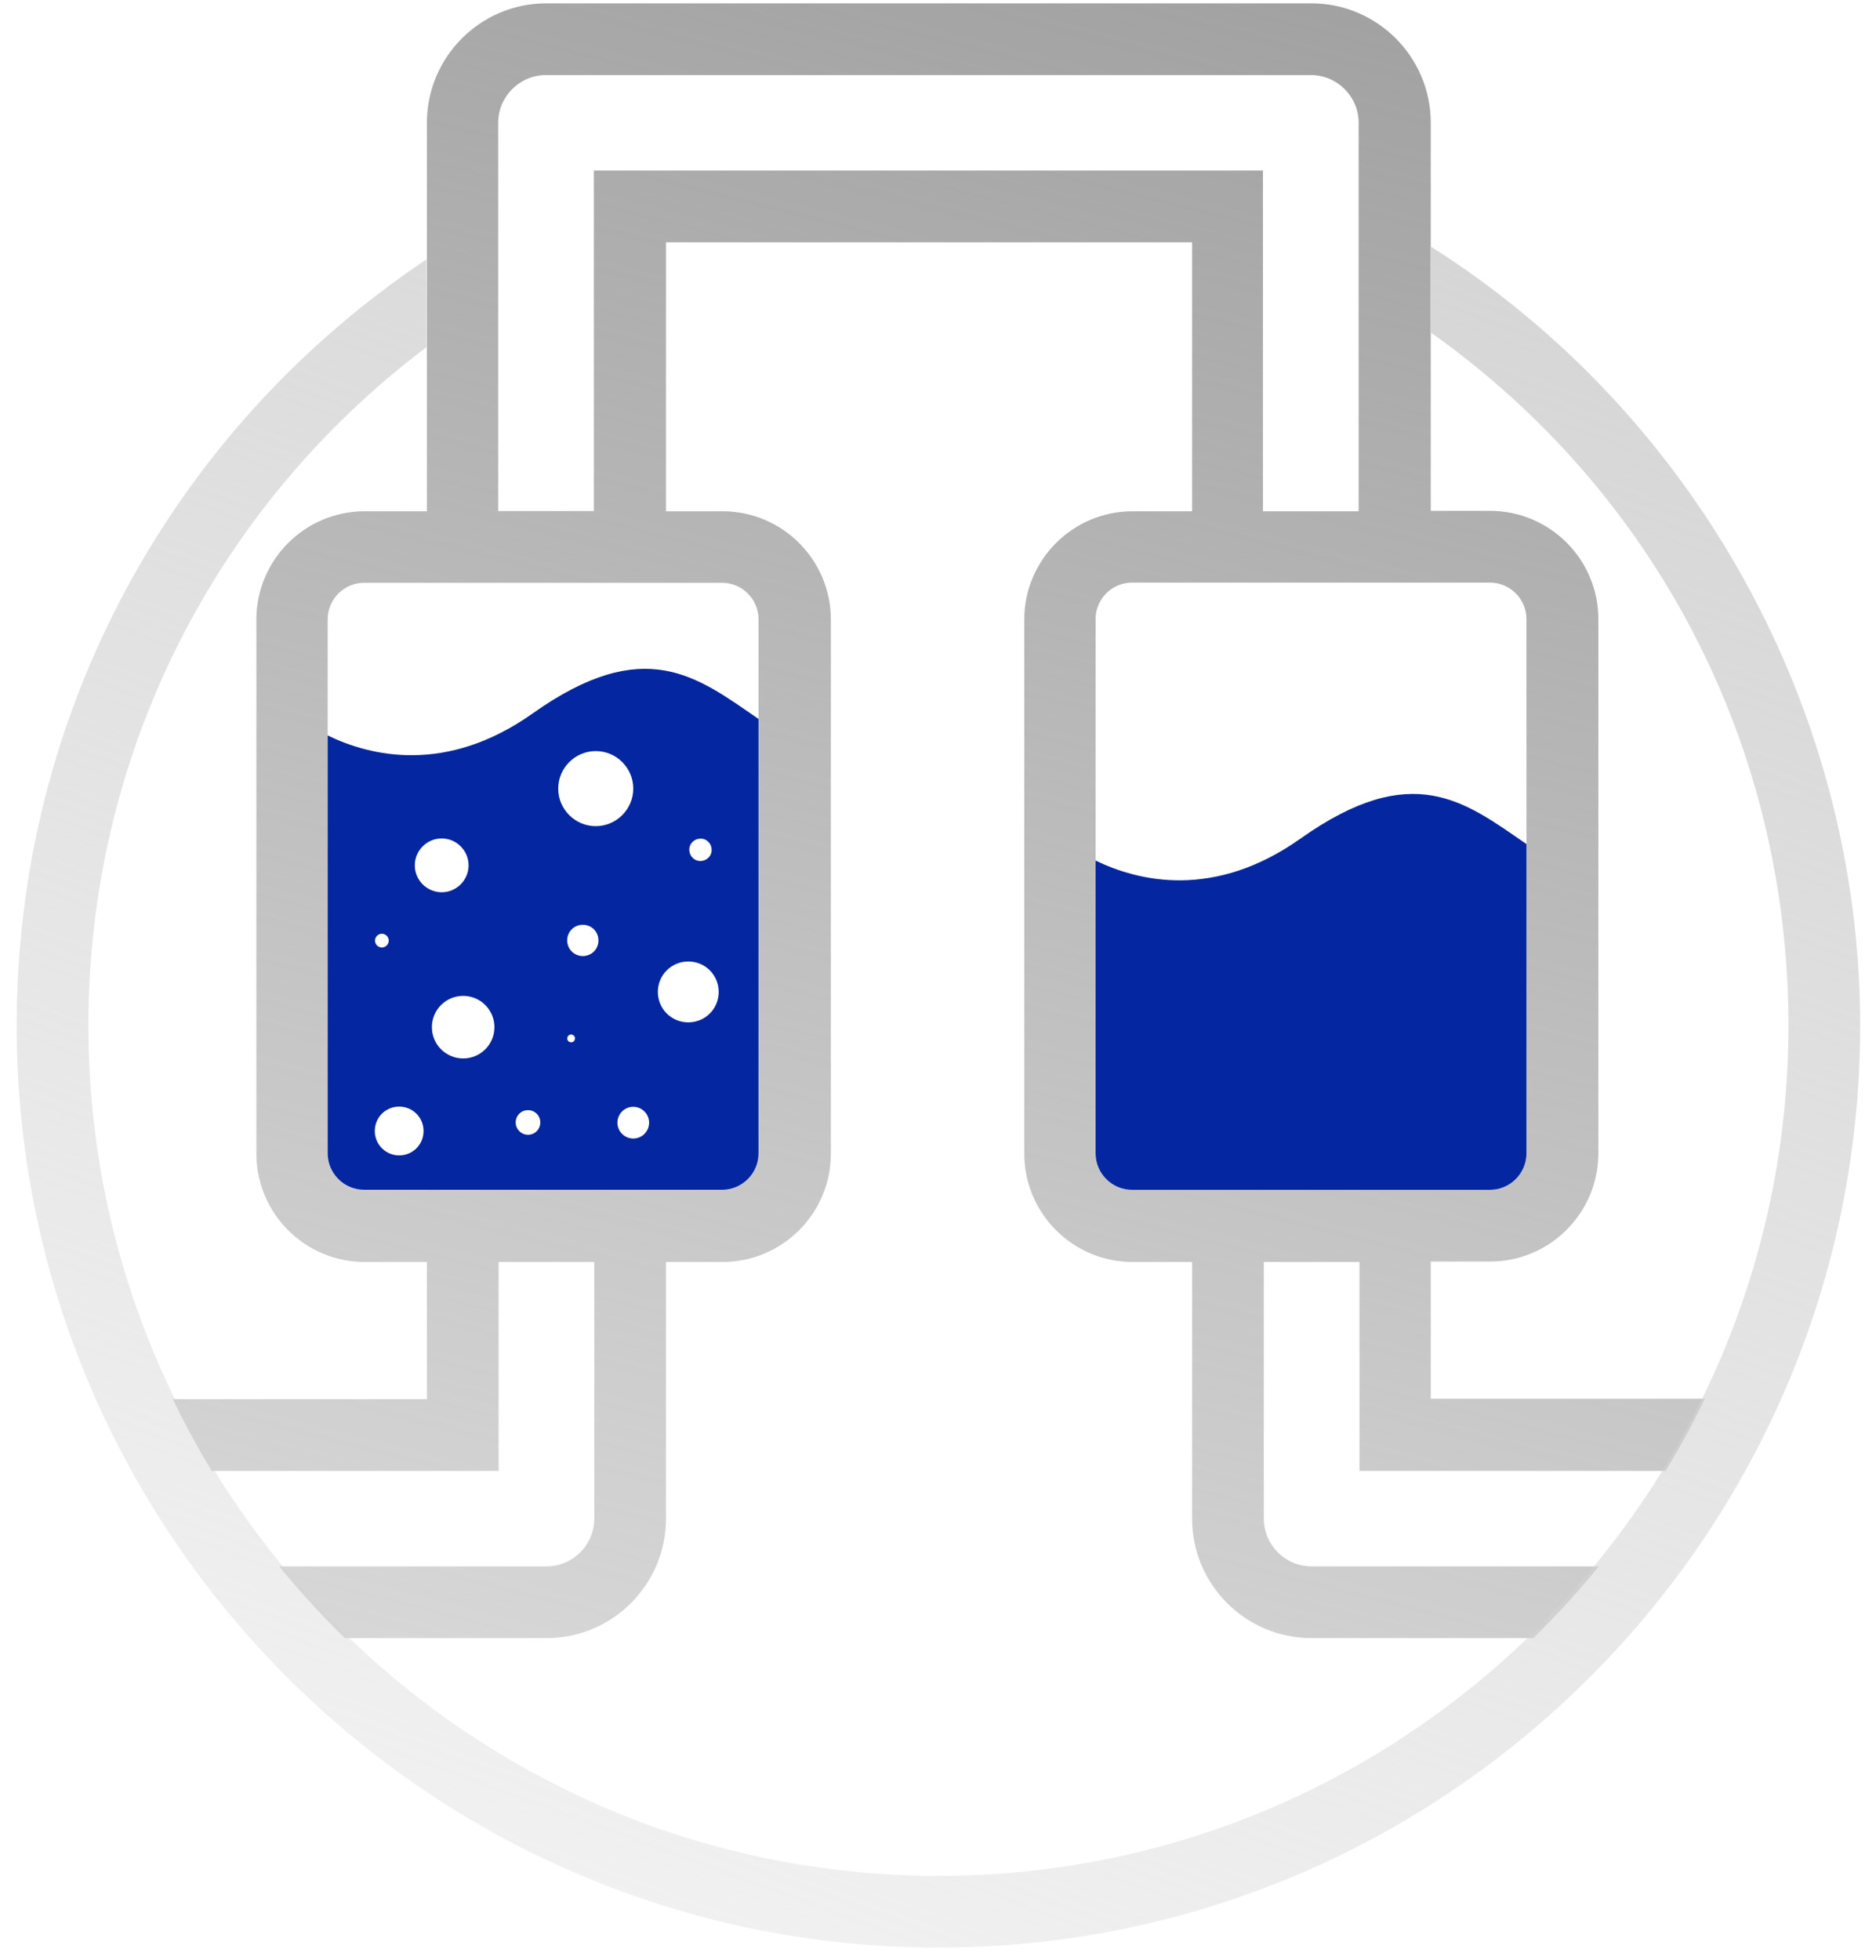
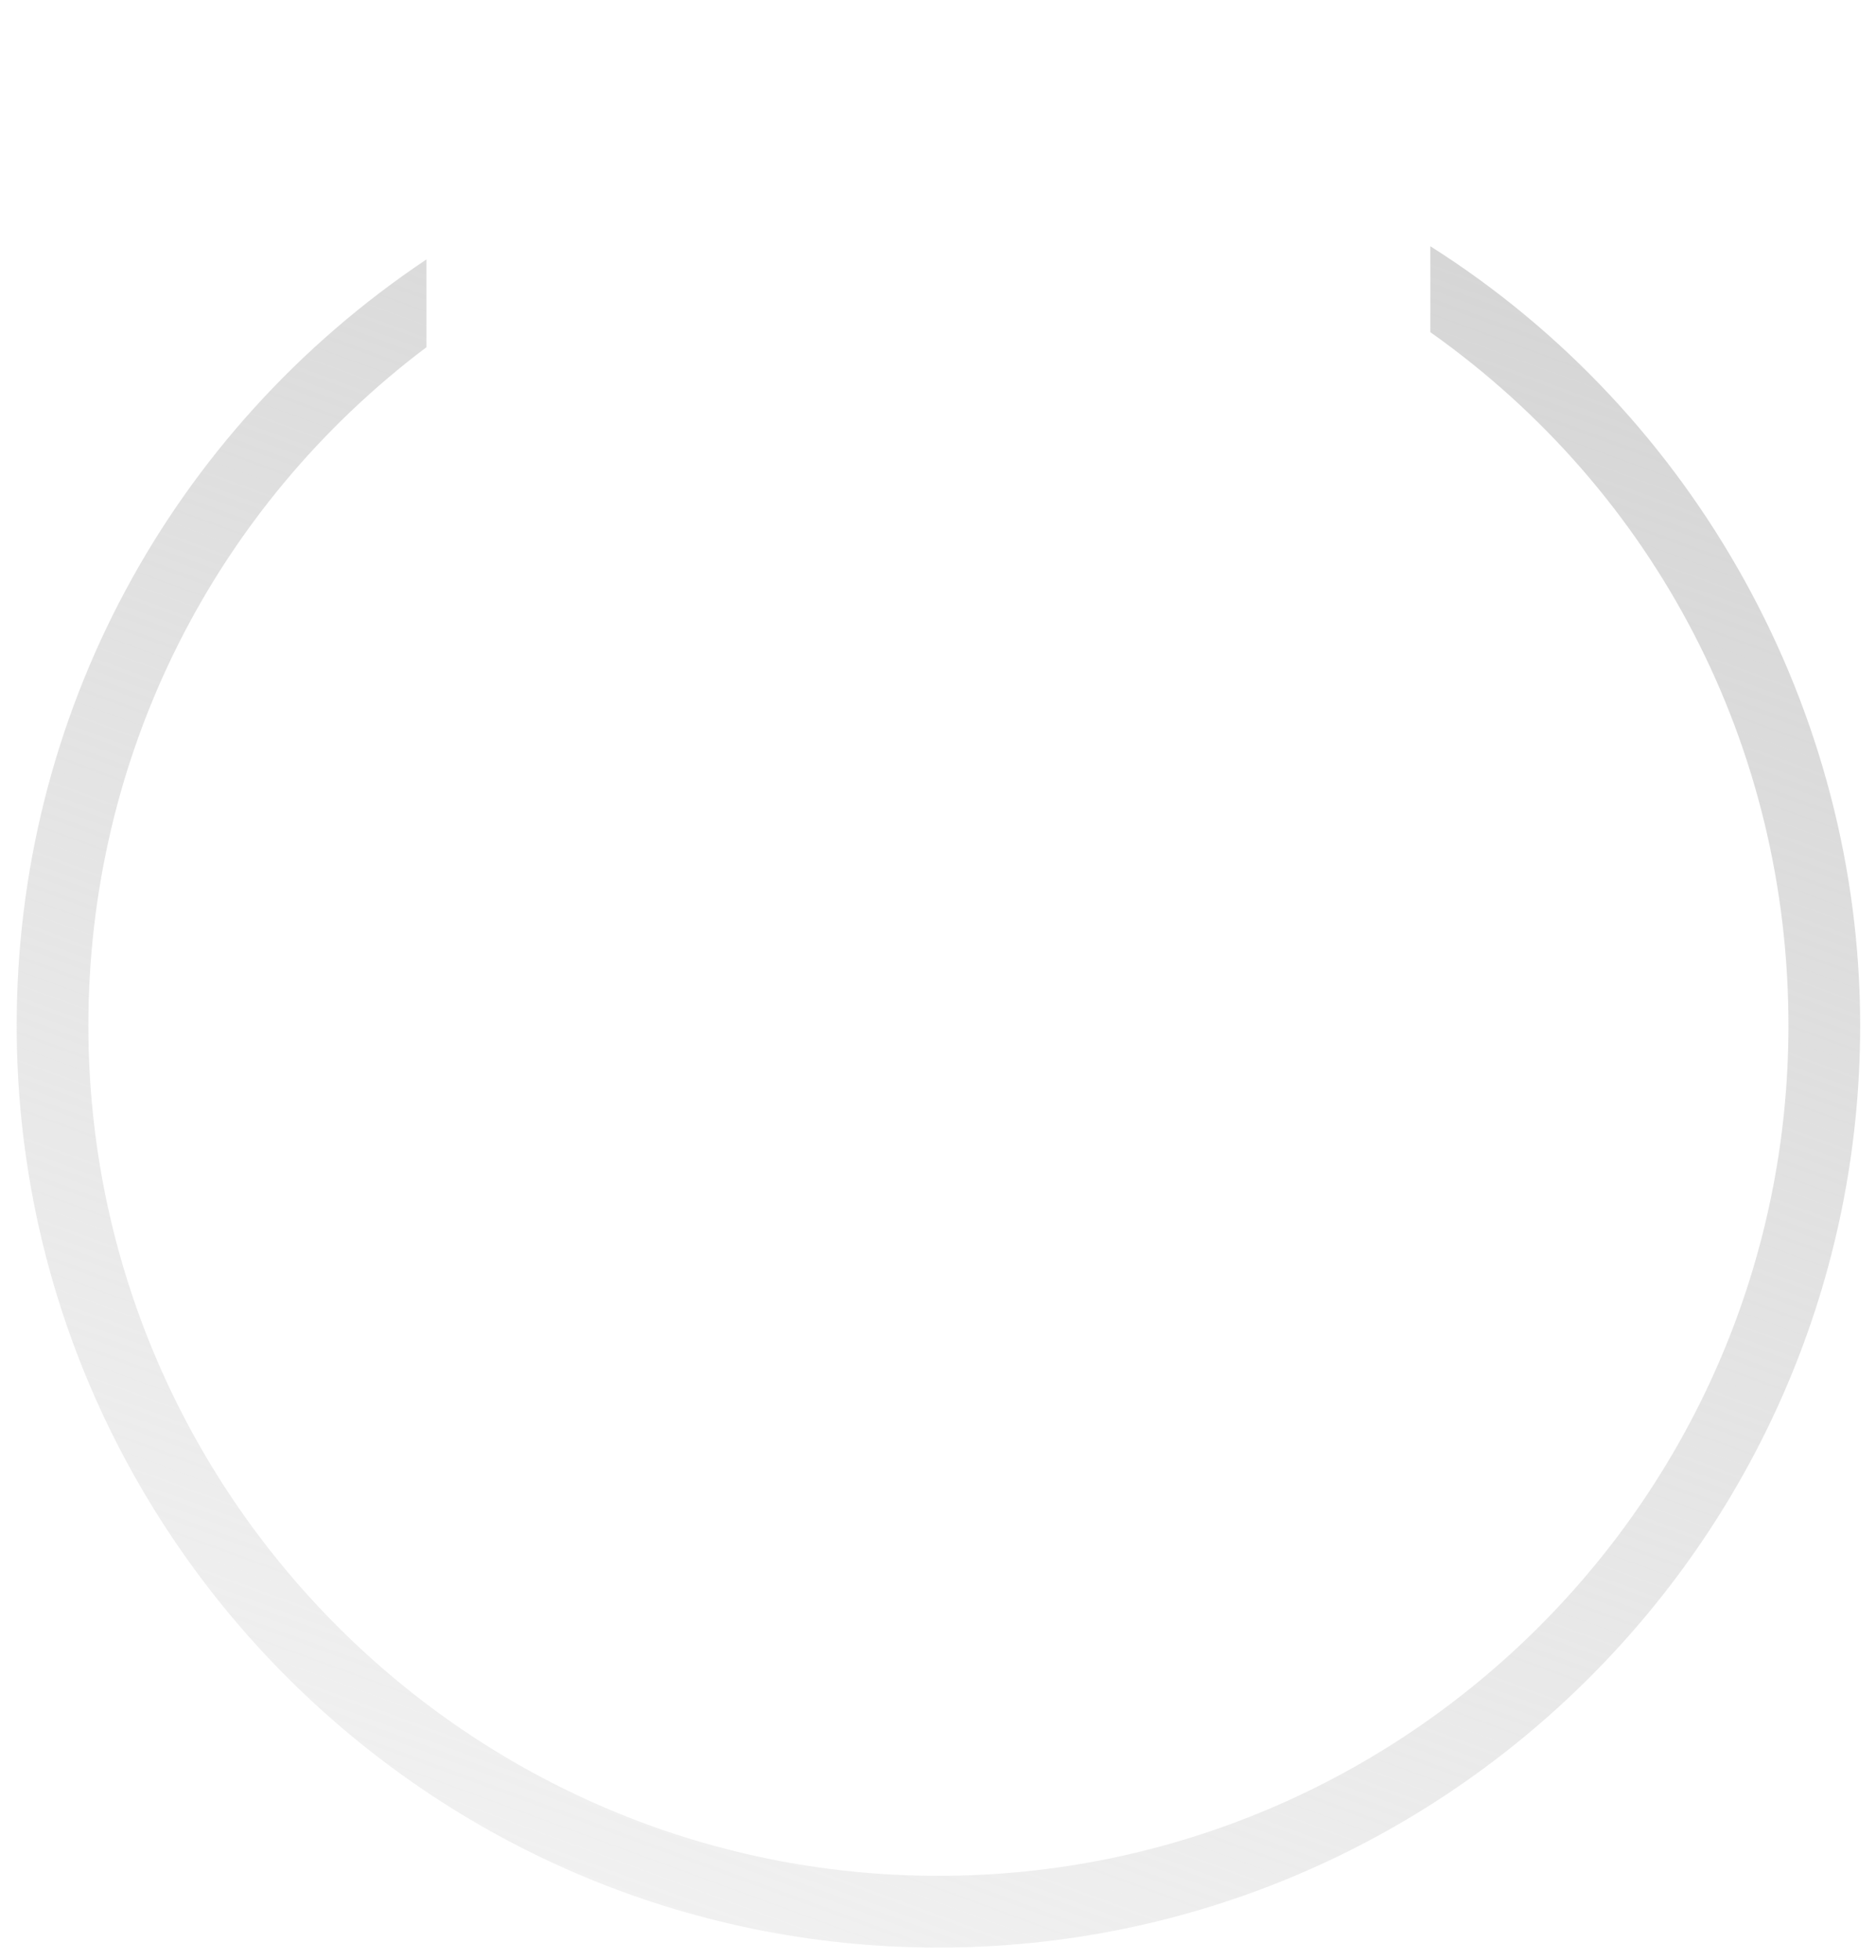
<svg xmlns="http://www.w3.org/2000/svg" width="90" height="94" viewBox="0 0 90 94" fill="none">
-   <path d="M79.92 70.52C80.6 69.41 81.22 68.26 81.79 67.08H68.64V60.5H71.49C74.35 60.5 76.68 58.17 76.68 55.31V29.69C76.68 26.83 74.35 24.5 71.49 24.5H68.64V5.89C68.64 2.73 66.07 0.16 62.91 0.16H26.21C23.05 0.16 20.48 2.73 20.48 5.89V24.52H17.49C14.63 24.52 12.3 26.85 12.3 29.71V55.33C12.3 58.19 14.63 60.52 17.49 60.52H20.48V67.1H8.29C8.86 68.28 9.48 69.43 10.16 70.54H23.92V60.52H28.51V72.83C28.51 74.09 27.48 75.12 26.22 75.12H13.4C14.38 76.33 15.43 77.47 16.54 78.56H26.22C29.38 78.56 31.95 75.99 31.95 72.83V60.52H34.67C37.53 60.52 39.86 58.19 39.86 55.33V29.71C39.86 26.85 37.53 24.52 34.67 24.52H31.95V11.62H57.19V24.52H54.33C51.47 24.52 49.14 26.85 49.14 29.71V55.33C49.14 58.19 51.47 60.52 54.33 60.52H57.19V72.83C57.19 75.99 59.76 78.56 62.92 78.56H73.56C74.67 77.47 75.72 76.33 76.7 75.12H62.92C61.66 75.12 60.63 74.09 60.63 72.83V60.52H65.22V70.54H79.94L79.92 70.52ZM36.39 29.7V55.32C36.39 56.28 35.61 57.07 34.64 57.07H17.47C16.51 57.07 15.72 56.29 15.72 55.32V29.7C15.72 28.74 16.5 27.95 17.47 27.95H34.64C35.6 27.95 36.39 28.73 36.39 29.7ZM28.49 8.18V24.51H23.9V5.89C23.9 4.63 24.93 3.6 26.19 3.6H62.89C64.15 3.6 65.18 4.63 65.18 5.89V24.52H60.59V8.18H28.47H28.49ZM52.56 55.31V29.69C52.56 28.73 53.34 27.94 54.31 27.94H71.48C72.44 27.94 73.23 28.72 73.23 29.69V55.31C73.23 56.27 72.45 57.06 71.48 57.06H54.31C53.35 57.06 52.56 56.28 52.56 55.31Z" fill="url(#paint0_linear_797_2376)" />
  <path d="M68.62 11.81V15.93C79.43 23.58 85.8 35.79 85.8 49.18C85.8 71.67 67.51 89.96 45.02 89.96C22.53 89.96 4.24 71.67 4.24 49.18C4.24 36.27 10.25 24.34 20.46 16.65V12.44C8.14 20.68 0.8 34.34 0.8 49.18C0.8 73.56 20.64 93.4 45.02 93.4C69.4 93.4 89.24 73.56 89.24 49.18C89.24 34.09 81.36 19.87 68.62 11.81Z" fill="url(#paint1_linear_797_2376)" />
-   <path d="M71.48 57.06C72.44 57.06 73.23 56.28 73.23 55.31V40.48C70.27 38.44 67.77 36.41 62.4 40.21C58.24 43.16 54.6 42.26 52.56 41.27V55.31C52.56 56.27 53.34 57.06 54.31 57.06H71.48Z" fill="#0426A0" />
-   <path d="M25.56 34.21C21.4 37.16 17.76 36.26 15.72 35.27V55.31C15.72 56.27 16.5 57.06 17.47 57.06H34.64C35.6 57.06 36.39 56.28 36.39 55.31V34.48C33.43 32.44 30.93 30.41 25.56 34.21ZM21.19 40.21C21.9 40.21 22.48 40.79 22.48 41.5C22.48 42.21 21.9 42.79 21.19 42.79C20.48 42.79 19.9 42.21 19.9 41.5C19.9 40.79 20.48 40.21 21.19 40.21ZM18.32 44.78C18.5 44.78 18.65 44.93 18.65 45.11C18.65 45.29 18.5 45.44 18.32 45.44C18.14 45.44 17.99 45.29 17.99 45.11C17.99 44.93 18.14 44.78 18.32 44.78ZM19.15 55.41C18.51 55.41 17.98 54.89 17.98 54.24C17.98 53.59 18.5 53.07 19.15 53.07C19.8 53.07 20.32 53.59 20.32 54.24C20.32 54.89 19.8 55.41 19.15 55.41ZM22.22 50.76C21.39 50.76 20.72 50.09 20.72 49.26C20.72 48.43 21.39 47.76 22.22 47.76C23.05 47.76 23.72 48.43 23.72 49.26C23.72 50.09 23.05 50.76 22.22 50.76ZM25.33 54.42C25.01 54.42 24.74 54.16 24.74 53.83C24.74 53.5 25 53.24 25.33 53.24C25.66 53.24 25.92 53.5 25.92 53.83C25.92 54.16 25.66 54.42 25.33 54.42ZM28.58 36.02C29.58 36.02 30.38 36.83 30.38 37.82C30.38 38.81 29.57 39.62 28.58 39.62C27.59 39.62 26.78 38.81 26.78 37.82C26.78 36.83 27.59 36.02 28.58 36.02ZM27.36 49.98C27.26 49.96 27.19 49.86 27.22 49.76C27.24 49.66 27.34 49.59 27.44 49.62C27.54 49.64 27.61 49.74 27.58 49.84C27.56 49.94 27.46 50.01 27.36 49.98ZM27.96 45.85C27.55 45.85 27.21 45.52 27.21 45.1C27.21 44.68 27.54 44.35 27.96 44.35C28.38 44.35 28.71 44.68 28.71 45.1C28.71 45.52 28.38 45.85 27.96 45.85ZM30.38 54.6C29.96 54.6 29.62 54.26 29.62 53.84C29.62 53.42 29.96 53.08 30.38 53.08C30.8 53.08 31.14 53.42 31.14 53.84C31.14 54.26 30.8 54.6 30.38 54.6ZM33.08 40.64C33.14 40.35 33.43 40.17 33.72 40.23C34.01 40.29 34.19 40.58 34.13 40.87C34.07 41.16 33.78 41.34 33.49 41.28C33.2 41.22 33.02 40.93 33.08 40.64ZM33.02 49.03C32.21 49.03 31.56 48.38 31.56 47.57C31.56 46.76 32.21 46.11 33.02 46.11C33.83 46.11 34.48 46.76 34.48 47.57C34.48 48.38 33.83 49.03 33.02 49.03Z" fill="#0426A0" />
  <defs>
    <linearGradient id="paint0_linear_797_2376" x1="37.18" y1="86.88" x2="60.23" y2="-3.89" gradientUnits="userSpaceOnUse">
      <stop stop-color="#A0A0A0" stop-opacity="0.4" />
      <stop offset="1" stop-color="#A0A0A0" />
    </linearGradient>
    <linearGradient id="paint1_linear_797_2376" x1="28.3" y1="94.78" x2="63.23" y2="-0.51" gradientUnits="userSpaceOnUse">
      <stop stop-color="#D3D3D3" stop-opacity="0.3" />
      <stop offset="1" stop-color="#D3D3D3" />
    </linearGradient>
  </defs>
</svg>